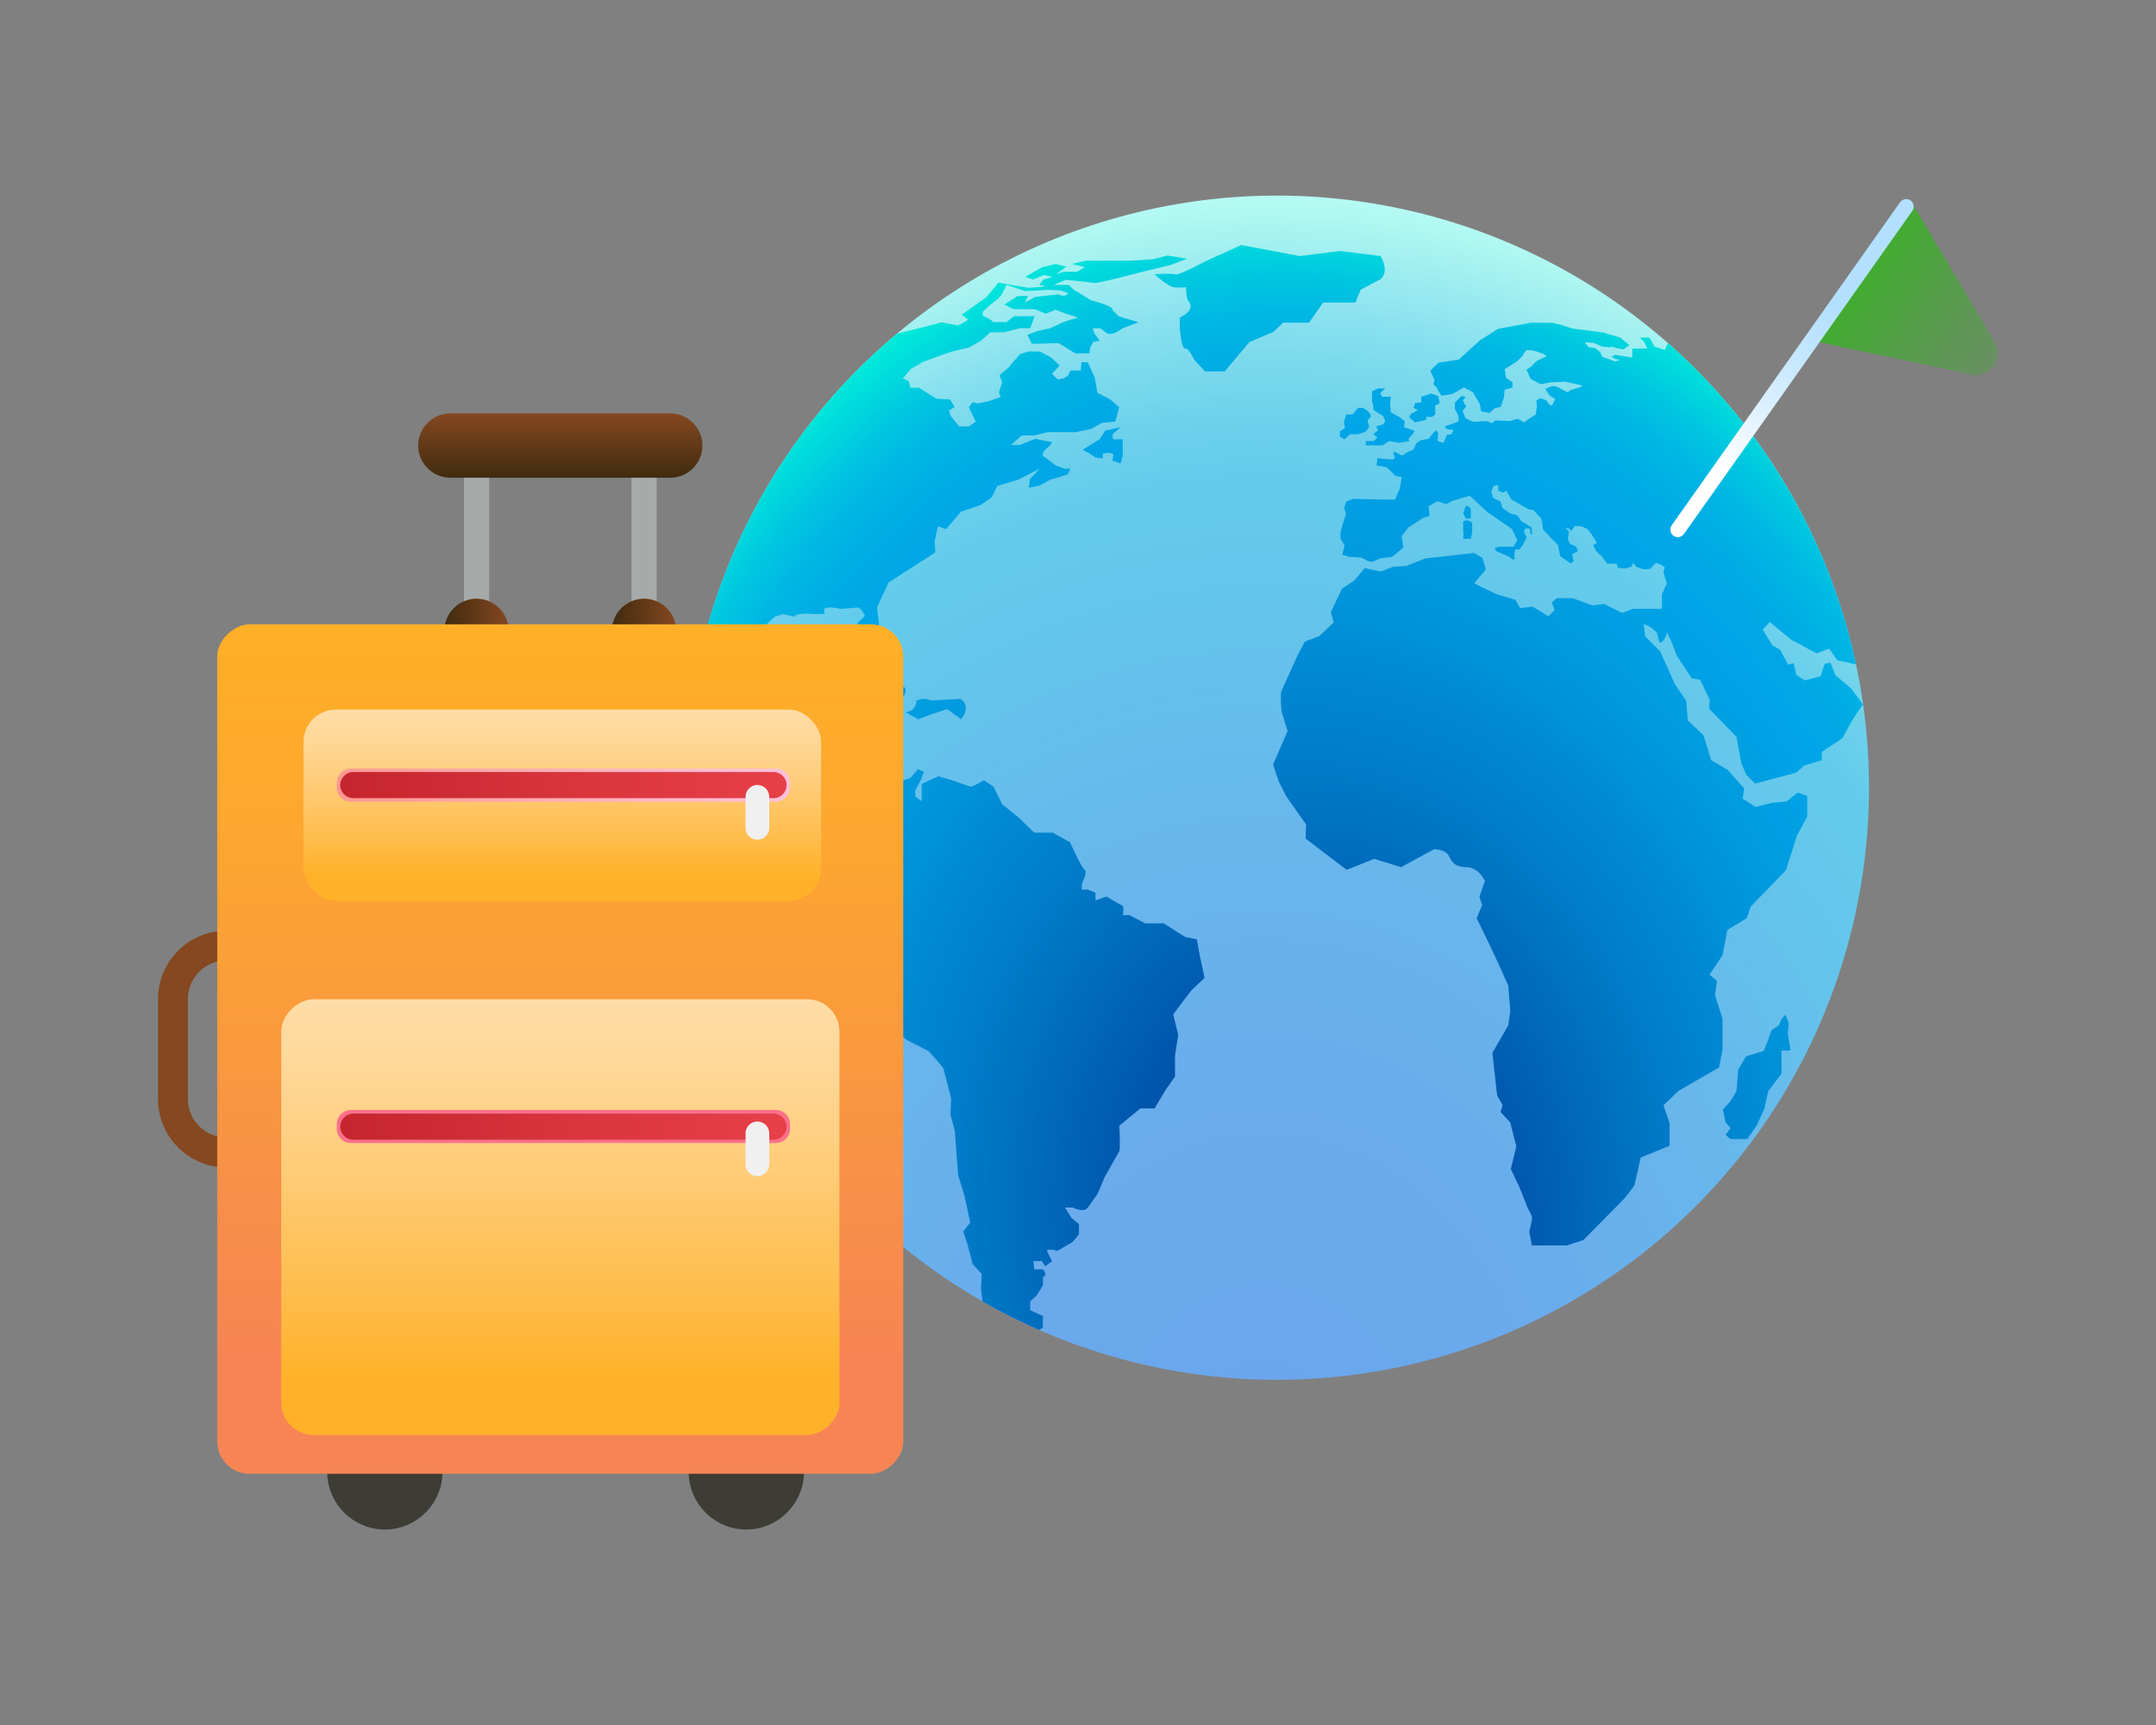
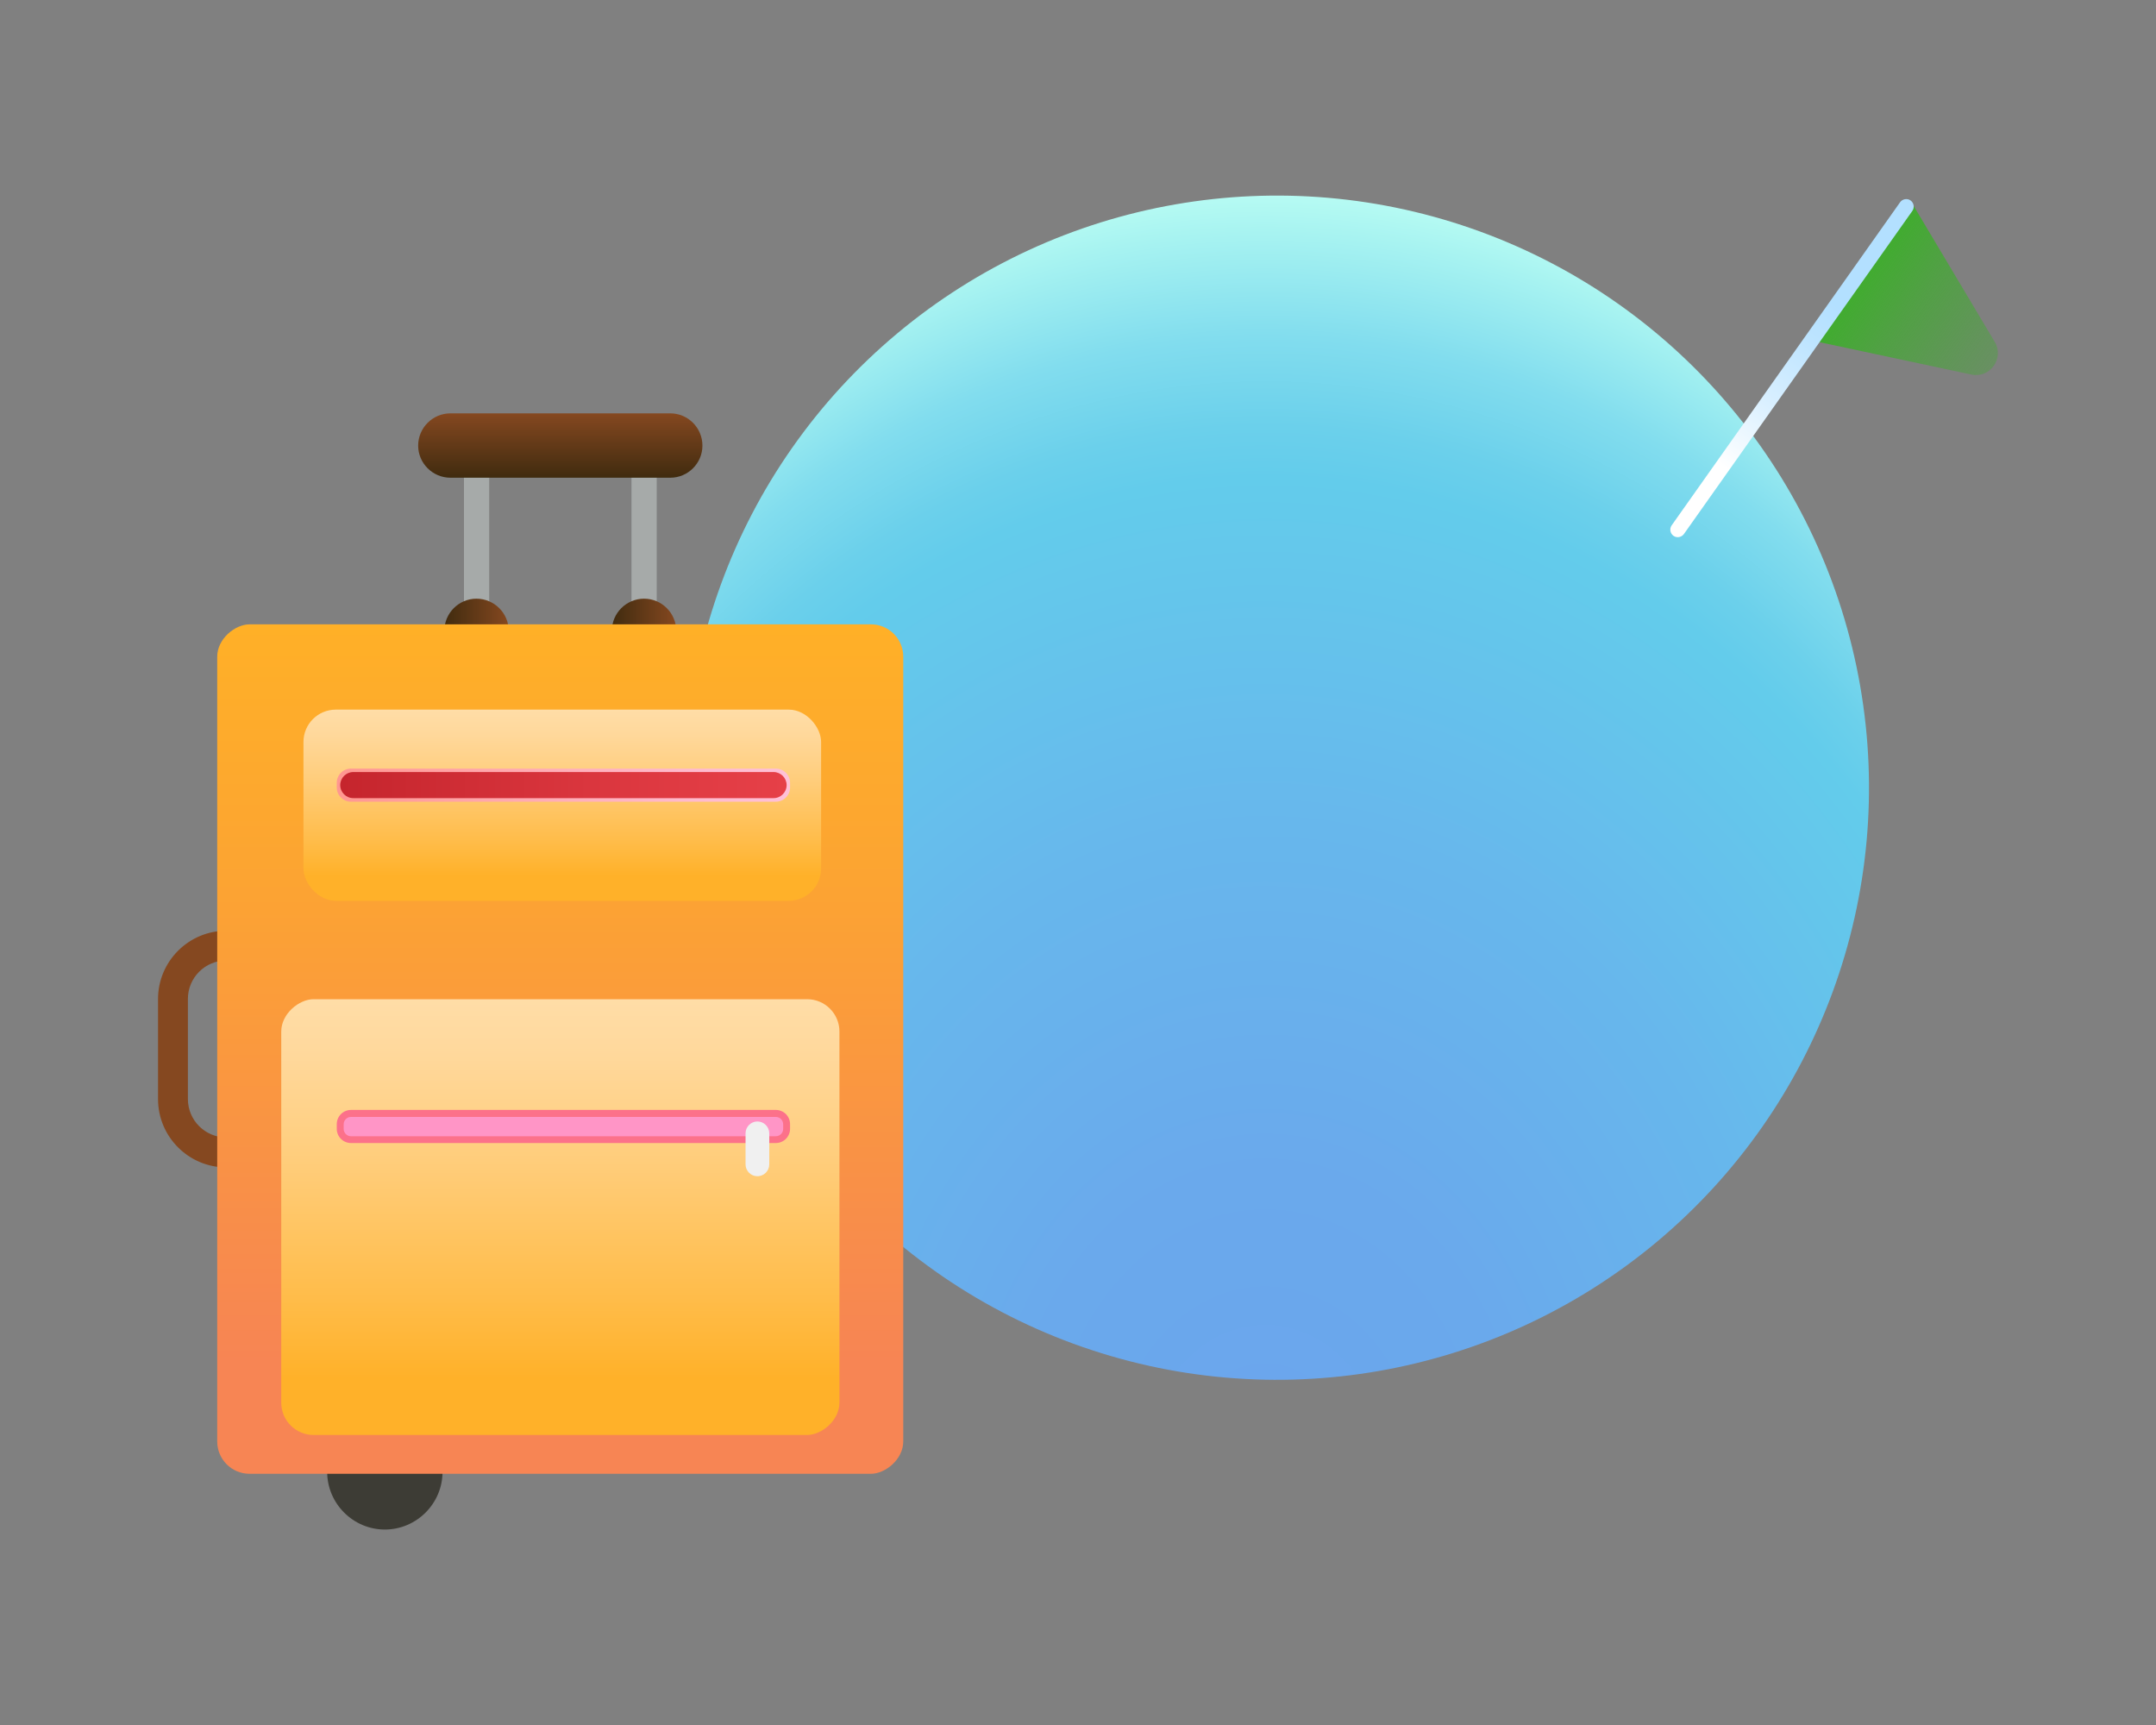
<svg xmlns="http://www.w3.org/2000/svg" xmlns:xlink="http://www.w3.org/1999/xlink" id="Layer_1" viewBox="0 0 200 160">
  <rect x="0" y="0" width="200" height="160" fill="#808080" stroke="none" />
  <defs>
    <style>.cls-1{fill:none;}.cls-2{fill:#ff95c6;}.cls-3{fill:#a6aaa9;}.cls-4{fill:#854820;}.cls-5{fill:url(#linear-gradient-8);}.cls-6{fill:url(#linear-gradient-7);}.cls-7{fill:url(#linear-gradient-5);}.cls-8{fill:url(#linear-gradient-6);}.cls-9{fill:url(#linear-gradient-9);}.cls-10{fill:url(#linear-gradient-4);}.cls-11{fill:url(#linear-gradient-3);}.cls-12{fill:url(#linear-gradient-2);}.cls-13{fill:#3d3c35;}.cls-14{fill:url(#radial-gradient);}.cls-15{fill:url(#linear-gradient);}.cls-16{fill:url(#Degradado_sin_nombre_1181);}.cls-17{fill:#f0f0f0;}.cls-18{fill:#fc718a;}.cls-19{fill:url(#linear-gradient-10);}.cls-20{fill:url(#Degradado_sin_nombre_369);}.cls-21{clip-path:url(#clippath);}</style>
    <radialGradient id="radial-gradient" cx="-8.9" cy="40.04" fx="-8.9" fy="40.04" r="96.03" gradientTransform="translate(123.7 88.66) rotate(9.95) scale(1 1.24)" gradientUnits="userSpaceOnUse">
      <stop offset="0" stop-color="#6ba5ed" />
      <stop offset=".24" stop-color="#6aa9ec" />
      <stop offset=".51" stop-color="#67b7ec" />
      <stop offset=".78" stop-color="#63cceb" />
      <stop offset=".82" stop-color="#6bd0eb" />
      <stop offset=".89" stop-color="#82ddee" />
      <stop offset=".97" stop-color="#a7f3f1" />
      <stop offset="1" stop-color="#b6fbf3" />
    </radialGradient>
    <clipPath id="clippath">
-       <circle class="cls-1" cx="118.46" cy="73.06" r="54.92" transform="translate(-10.81 21.48) rotate(-9.91)" />
-     </clipPath>
+       </clipPath>
    <radialGradient id="Degradado_sin_nombre_1181" cx="107.09" cy="67.68" fx="107.09" fy="67.68" r="76.61" gradientTransform="translate(7.99 37.7) rotate(-5.16) scale(1 1.26)" gradientUnits="userSpaceOnUse">
      <stop offset="0" stop-color="#00298a" />
      <stop offset=".18" stop-color="#004da5" />
      <stop offset=".44" stop-color="#007cc9" />
      <stop offset=".63" stop-color="#0099de" />
      <stop offset=".75" stop-color="#00a4e7" />
      <stop offset=".8" stop-color="#00a8e6" />
      <stop offset=".86" stop-color="#00b4e4" />
      <stop offset=".91" stop-color="#00c8e0" />
      <stop offset=".96" stop-color="#00e4db" />
      <stop offset="1" stop-color="#00fbd7" />
    </radialGradient>
    <linearGradient id="linear-gradient" x1="125.59" y1="-23.74" x2="152.15" y2="-23.74" gradientTransform="translate(55.9 -28.39) rotate(35.27)" gradientUnits="userSpaceOnUse">
      <stop offset="0" stop-color="#3dae2b" />
      <stop offset=".25" stop-color="#3dae2b" stop-opacity=".69" />
      <stop offset=".49" stop-color="#3dae2b" stop-opacity=".44" />
      <stop offset=".7" stop-color="#3dae2b" stop-opacity=".25" />
      <stop offset=".88" stop-color="#3dae2b" stop-opacity=".14" />
      <stop offset="1" stop-color="#3dae2b" stop-opacity=".1" />
    </linearGradient>
    <radialGradient id="Degradado_sin_nombre_369" cx="126.61" cy="20.05" fx="126.61" fy="20.05" r="39.86" gradientTransform="translate(55.9 -28.39) rotate(35.27)" gradientUnits="userSpaceOnUse">
      <stop offset="0" stop-color="#fff" />
      <stop offset=".54" stop-color="#fff" />
      <stop offset=".73" stop-color="#d8efff" />
      <stop offset=".9" stop-color="#bde4ff" />
      <stop offset="1" stop-color="#b3e0ff" />
    </radialGradient>
    <linearGradient id="linear-gradient-2" x1="41.22" y1="68.71" x2="47.19" y2="68.71" gradientUnits="userSpaceOnUse">
      <stop offset="0" stop-color="#402b0f" />
      <stop offset="1" stop-color="#854820" />
    </linearGradient>
    <linearGradient id="linear-gradient-3" x1="56.76" x2="62.73" xlink:href="#linear-gradient-2" />
    <linearGradient id="linear-gradient-4" x1="51.98" y1="136.7" x2="51.98" y2="57.91" gradientTransform="translate(149.28 45.33) rotate(90)" gradientUnits="userSpaceOnUse">
      <stop offset=".13" stop-color="#f78554" />
      <stop offset=".16" stop-color="#f78652" />
      <stop offset=".7" stop-color="#fca432" />
      <stop offset="1" stop-color="#ffb027" />
    </linearGradient>
    <linearGradient id="linear-gradient-5" x1="51.98" y1="133.1" x2="51.98" y2="92.68" gradientTransform="translate(164.87 60.91) rotate(90)" gradientUnits="userSpaceOnUse">
      <stop offset=".13" stop-color="#ffb129" />
      <stop offset=".31" stop-color="#ffbc49" />
      <stop offset=".63" stop-color="#ffcd7b" />
      <stop offset=".87" stop-color="#ffd89b" />
      <stop offset="1" stop-color="#ffdda7" />
    </linearGradient>
    <linearGradient id="linear-gradient-6" x1="31.56" y1="104.49" x2="72.97" y2="104.49" gradientUnits="userSpaceOnUse">
      <stop offset="0" stop-color="#c5252d" />
      <stop offset=".56" stop-color="#da363e" />
      <stop offset="1" stop-color="#e64048" />
    </linearGradient>
    <linearGradient id="linear-gradient-7" x1="52.16" y1="83.55" x2="52.16" y2="65.82" gradientTransform="matrix(1,0,0,1,0,0)" xlink:href="#linear-gradient-5" />
    <linearGradient id="linear-gradient-8" x1="31.24" y1="72.82" x2="73.29" y2="72.82" gradientUnits="userSpaceOnUse">
      <stop offset="0" stop-color="#ff9790" />
      <stop offset=".33" stop-color="#ffa7ab" />
      <stop offset=".76" stop-color="#ffb9cb" />
      <stop offset="1" stop-color="#ffc0d7" />
    </linearGradient>
    <linearGradient id="linear-gradient-9" y1="72.82" y2="72.82" xlink:href="#linear-gradient-6" />
    <linearGradient id="linear-gradient-10" x1="51.98" y1="44.31" x2="51.98" y2="38.34" xlink:href="#linear-gradient-2" />
  </defs>
  <rect class="cls-1" width="200" height="160" />
  <circle class="cls-14" cx="118.46" cy="73.06" r="54.92" transform="translate(-10.81 21.48) rotate(-9.91)" />
  <g class="cls-21">
    <path class="cls-16" d="M103.95,42.98l.2-.71v-1.54s-.71.07-.86,0c-.15-.07-.05-.49-.05-.49l.71-.61-1.42.3-.51.8-1.58.98.71.41.46.31.69.1v-.46s.79-.2.99.1l-.1.56.76.25ZM86.33,64.97c-.65-.33-1.3,0-1.3,0-.11,1.09-1.02,1.09-1.02,1.09l1.16.65,1.16-.43,1.52-.51,1.3.94c.98-1.19,0-1.88,0-1.88l-2.82.14ZM111.05,87.14l-1.13-.24-1.96-1.25h-1.72s-1.48-.77-1.48-.77h-.59s.12-.83-.06-.89-1.48-.83-1.48-.83l-1.01.36v-.71s-.71-.3-.71-.3h-.59s.06-.59.06-.59c0,0,.53-1.05.24-1.24-.3-.18-1.36-2.56-1.36-2.56l-1.6-.89h-1.72s-1.48-1.43-1.48-1.43l-1.48-1.19-.83-1.66-.89-.59s-1.01.65-1.25.59c-.24-.06-1.72-.59-1.72-.59l-1.25-.36-1.54.71v1.6s-.59-.42-.59-.42v-.59s.54-1.01.54-1.01l.24-.71-.53-.24-.71.83-1.78.53-.36.77-.83.77-.24.65-1.31-1.07s-1.19.59-1.37.59c-.18,0-1.36-.89-1.36-.89l-.65-1.25.36-1.66.3-1.72-1.13-.71h-1.54s-1.21-.36-1.21-.36l.56-.89.65-1.31.59-.95s.17-.43.36-.53c.76-.4,0-.77,0-.77,0,0-1.6-.12-1.84,0-.24.12-.89.47-.89.47v1.37s-1.19.53-1.19.53l-1.84.41s-1.07-1.07-1.25-1.25c-.18-.18-.59-2.14-.59-2.14l.77-.71.36-.59.06-1.42.77-.65.3-.77.89-.65.83-.77.77-.24,1.07.24c.06-.42,2.02-.24,2.02-.24l.77-.04-.06-.44c.36-.3,1.54,0,1.54,0l1.61-.13c.35.07.65.79.65.79l-.71.65.47,1.42.47.65-.18.65,1.13-.18.06-1.13.06-1.37-.18-1.5,1.07-2.3,4.33-2.79-.06-1.01.3-1.42.77.27,1.37-1.62,1.78-.59,1.07-.73.53-1.07,1.96-.59,1.96-1.01-.89.95-.12.83,1.07-.24.95-.53.83-.24.77-.24.24-.53h-.53s-.83-.3-.83-.3c-.53-.42-1.19-.89-1.19-.89-.06-.3.18-.53.18-.53l.53-.48s.24-.29.06-.29c-.18,0-1.48-.28-1.48-.28l-1.42.57h-.83s1.01-.88,1.01-.88h1.13s1.25-.3,1.25-.3c0,0,1.37,0,1.54,0,.18,0,1.07,0,1.07,0l1.42-.3,1.01-.56,1.25-.13.36-1.33-.83-.72-1.19-.62-.24-1.4-.65-1.43h-.59s-.06.77-.06.77h-.95s-.24.47-.24.47l-.36.24-.59.12-.53-.53.71-.77-.83-.77-1.01-.53h-1.07s-.77.24-.77.24l-1.07,1.25-.83.71.24.65-.3.99.18.38-1.01.36-1.13.24-.47-.12-.36.48.65,1.33-.65.44h-.89s-.77-.94-.77-.94l-.18-.55.53-.29-.42-.72-1.25-.06-1.66-1.03h-.77s-.18-.63-.18-.63l-.53-.24.77-.89,1.13-.65,1.96-.71.71-.24,1.54-.36,1.07-.59.95-.83h1.25s1.48-.38,1.48-.38h.95s.42-1.11.42-1.11h-1.9s-.71.54-.71.54h-1.25c-.3-.37-.95-.55-.95-.55v-.42s.65-.59.65-.59l.83-.65c.42-.47.71-1.25.71-1.25l1.72.59,1.3-.07.89-.05,1.13.06.65.24c-.18.47-.89.12-.89.12l-2.14.24-.95.53.3-.65-1.01.06-1.19.77.83.42h1.96s1.07.42,1.07.42l.89-.36.95.36,1.13.36-1.37.43-1.19.56-1.19.26-.95.36.42.83,2.49-.06,1.54.95h1.31s.06-.53.06-.53l.3-.53.59-.12-.47-.65-.18-.5h.71s.59.44.59.44c.47.36,1.48-.44,1.48-.44l1.48-.56-1.84-.55-.59-.59c.18-.36-1.96-.89-1.96-.89l-1.66-1.01-.42-.42h-1.42s1.13-.48,1.13-.48l2.79.3,1.42-.3,3.27-.83,2.2-.53,1.6-.59-1.84-.3s-1.31.36-1.48.36c-.18,0-1.72.12-1.9.12-.18,0-4.16,0-4.16,0l-1.31.3,1.19.3-.71.42h-1.25s-.71.24-.71.24l.95-.71-1.01-.24-1.25.3-1.54.89.71.24,1.01-.41.83.18-.89.24-.36.47.59.18-1.6.12-2.79-.48-1.13,1.36-2.26,1.6.59.48-.42.25-.53.28-1.54-.29-2.14.56-3.92.97-13.07,12.58-5.23,6.82-3.04,18.16,5.34-1.78.83.89,1.42.24.95.59,1.01-.41.83.83,1.84,1.01,1.78.24.53,1.78s1.25,1.13,1.19,1.37c-.06.24.41,1.31.65,1.31.24,0,1.72.77,1.72.77l1.01.12.42-.89h.89s0,.89,0,.89l.36.48.12,1.37.36,1.01-.59.65-.95,1.19-1.19,1.65.12,1.6-.3,1.07.89.3-.77,1.07s.41,1.19.41,1.37c0,.18.65,1.48.65,1.48l.83.71.36,1.19,2.02,4.16,1.42,1.19,2.08,1.07s1.3,1.43,1.36,1.6.71,2.79.71,2.79l-.06,1.48.41,1.54.12,1.72.18,2.37.59,1.9.53,2.49-.65.83.41,1.23.47,1.8.83.89-.06,1.42.18,1.42,3.68,3.92.71.77v-1.84s1.17-.69,1.17-.69v-1.09s-1.17-.53-1.17-.53v-.83s.59-.53.59-.53l.59-.95v-.77c.49-.18,0-.71,0-.71h-.82s-.06-.77-.06-.77h.77s.32.48.32.48l.63-.47-.47-.95c.12-.3.95,0,.95,0l1.43-.83.59-.71v-.95s-.71-.59-.71-.59l-.59-.95h.71s1.07.54,1.42,0c.36-.53.89-1.25.89-1.25l.65-1.54s1.25-2.25,1.37-2.43c.12-.18,0-2.37,0-2.37l1.96-1.6h1.31s1.07-1.78,1.07-1.78l.83-1.17v-1.97s.3-1.9.3-1.9l-.47-1.9,1.66-2.2,1.25-1.19-.47-2.2-.24-1.37ZM124.3,40.51l.4.24.54-.47h.74s.71-.24.71-.24l.32-.44-.15-.61.3-.32c.03-.49-.74-.84-.74-.84h-.44s-.54.62-.54.62h-.57s-.2.71-.2.71l.1.55-.47.29v.51ZM127.88,36.02l-.61.27v.91s0,0,.07.24c.07.24.07.57.07.57l.44.3.44.27.2.41s-.07.4-.3.4l-.54.17.2.37s-.4.2-.44.37l.37.27-.34.34h-.74s0,.4,0,.4h1.55s.64-.4.64-.4l.94.17s.78-.17.94-.17l-.13-.17.24-.3.37-.44-.47-.2-.54-.17.07-.57-.51-.39-.78-.42-.07-.78.07-.67h-.81s-.17-.34-.17-.34l.47-.44h-.64ZM132.3,38.92v-.25s.54,0,.54,0l.3-.22v-.84s.41-.2.41-.2l-.13-.67-.64-.24-.94.3v.51s-.57.07-.57.07l-.14.46.4.19-.64.37-.17.29.54.49,1.05-.24ZM166.29,59.4l2.23,1.21,1.15-.45.76,1.08,2.04.45.89.45,2.49-6.57-.7-3.51-11.15-18.25-3.32-2.49h-4.02s-1.79.25-1.79.25l-.45.89-.96-.32-.45-.83h-.89s.38.38.38.38l.32.64h-1.4s0,.83,0,.83l-1-.15-.59-.1-.34.17.32.2.44.1-.42.15-.52-.2-.66-.22-.2-.44-.49-.39-.57-.07-.4-.47.87.07.76.34.64.07s.39-.1.44-.02.93.2.93.2l.52-.39-.86-.7-1.55-.46s-2.61-.36-2.73-.35c-.12,0-1.11-.34-1.11-.34l-.91-.22h-1.99s-3.03.56-3.03.56l-1.67,1.06-1.99,1.8s-1.72.25-1.82.27-.81.76-.81.76l.39.86-.1.42.27.22.2.39.27.42,1.01-.15,1.08-.61.84.44.64,1.11.12.66.76.15.52-.44.54-.12.3-.89.05-.69.74-.22v-.47s-.27-.2-.27-.2l-.34-.22-.12-.81,1.13-.71s.6-.54.6-.64c0-.1.3-.42.3-.42,0,0,.47.02.62.05.15.02.93.3.93.3l.3.22-.91.44-.54.54-.4.27.37.86.96.49.86-.17,1.36-.07s1.56.32,1.64.37c.07.05-.45.22-.45.22l-.61.17-.34.22-.57-.3s-.47-.32-.81-.27-.66.29-.66.29l.37.57.52.34s-.22.64-.37.61-.42-.47-.42-.47l-.57-.22-.37.22.05.54-.12.76-.62.39-.44.34-.59-.34-.76.22-1.33-.07-.3.27-.47-.2s-1.16.05-1.23.07c-.07.02-.76-.34-.76-.34l-.29-.66.37-.44-.17-.2-.15-.37.25-.3-.37-.1-.62.61-.02.59s.32.57.34.64c.02.07.02.52.02.52l-.62.25-.66.2.12.25.69.12-.22.39-.39.02-.2.49-.12.27-.54-.15.02-.34.02-.44-.22-.22-.32.34-.34.44-.79.15-.37.3-.25.54-.59.27-.47.3-.71-.37-.1.17.15.37-.17.2-.94-.07-.52-.07-.07.69.91.15.44.39s.34.42.42.42c.07,0,.57.12.57.12l-.2,1.08-.44,1.01-1.85-.03-2.02-.05-.64.25-.2.57.17.59-.37,1.16-.15.59s0,.52.05.59c.05.07.34.59.34.59l-.22.84.66.2,1.11.07.59.32.44.07.74-.32,1.11-.15,1.03-.86-.17-1.06.64-.81,1.35-.86.59-.2-.07-.89.81-.47.81.27.54-.29,1.65-.49,1.65,1.53,2.26,1.55s.47.94.49,1.01-.34.64-.34.64h-1.28s-.47.1-.47.1c0,0,.15.37.25.37.1,0,1.11.47,1.11.47l.32.25.17-.05-.02-.47.1-.44.34.05s.34-.39.37-.49.34-.64.34-.64l-.27-.52.15-.34.42.05.05.52h.15s-.05-.64-.05-.64l-.39-.25-.57-.34-.37-.54-.64-.17-.74-.52-.17-.59-.69-.34-.17-.54.2-.57.44-.07.02.54.44.15.3-.17.44.79.91.52.71.42.44.05.74.81.17,1.03,1.38,1.43.2,1.01.98.69.27-.22-.15-.64.54-.29-.17-.44-.54-.22-.22-.44.1-.71-.32-.37.3.05.22.27.34-.47.59.02.59.25.44.59.44.69s-.3.17-.32.25c-.02.07.25.54.25.54l.57.52.44.64.89-.02.1.39.64.07.62-.15.17-.39.27.37.71.25.62-.05.52-.57.47.2.34.22-.12.49.31,1.01-.45,1.02v1.34s-2.68,0-2.68,0l-1.02.38-1.66-.83-1.08.13-1.85-.67h-1.47s-.45.41-.45.41l.25.7-.57.57-1.47-.89-1.15.13-.45-.77-1.72-.51-1.21-.57-.89-.45,1.09-1.28-.32-1.08-.77-.45-4.53.51-1.79.7-1.15.06-1.21.45-1.47-.32-.96,1.15-1.15.76-1.04,2.17.27.96-1.34,1.27-1.34.51-.64,1.21s-1.41,3.12-1.53,3.38c-.13.26,0,1.85,0,1.85l.57,1.85-1.34,3.12.51,1.53.7,1.4,1.85,2.62-.05,1.31,3.81,2.9,2.56-1.02,2.49.77,3.06-1.66s1.02,0,1.34.57c.32.57.51,1.08,1.66,1.09s1.72,1.28,1.72,1.28l-.51,1.47.25.77-.51,1.21,1.21,2.49.89,1.91.83,1.85.19,2.36-.19,1.34-1.47,2.55.44,3.95.51.89-.19.64.89.96.57,2.23-.51,2.1.76,1.6s.7,1.72.76,1.91c.06.19.51.83.45,1.15s-.26,1.15-.26,1.15l.25,1.28h3.25s1.53-.51,1.53-.51l3.77-3.82s.89-1.08.96-1.28c.06-.19.58-2.55.58-2.55l2.68-1.08v-2.1s-.57-1.66-.57-1.66l1.4-1.34,3.76-2.17.32-1.66v-2.87s-.7-2.17-.7-2.17l.19-1.34-.7-.57,1.21-1.79.45-2.36,1.79-1.08.38-1.08,3.26-3.37,1.02-3.21.96-1.77v-1.91s-.89-.32-.89-.32l-1.02.83-1.4.13-1.47.38-1.21-.77.13-.96-1.53-1.72-1.53-.89-.7-2.3-1.47-1.4-.13-1.79-1.08-1.6-1.34-3-1.4-1.4-.13-1.15.57.26.64.51.25.96c.51,0,.7-.96.7-.96l.45.96.45,1.21,1.4,2.11.77.13.89,1.85-.06.83,2.55,2.62.44,2.42.45,1.08.83.83,3.83-1.02.7-.64,1.66-.51v-.77s1.91-1.27,1.91-1.27l.81-1.48.46-.75.64-.89-1.08-1.47-1.47-1.25-.47-1.17-.54.12-.38,1.15-1.47.38-.77-.51-.25-1.08-.51.13-.76-1.4-.7-.38-.89-1.47.64-.7,2.1,1.72ZM136.44,49.99l.13-.61v-.88s-.27-.24-.49-.24-.35.13-.35.13v.98c.07.1,0,.61,0,.61h.71ZM136.44,47.36s.03-.44-.47-.44l-.24.67.24.51h.47s0-.74,0-.74ZM119.05,29.93h2.39s1.3-1.87,1.3-1.87h3s.48-1.19.48-1.19l1.85-.98c.87-.76,0-2.14,0-2.14l-3.76-.47-3.74.47-5.43-1.02-3.35,1.52s-2.41,1.3-2.74,1.19c-.33-.11-1.96,0-1.96,0,0,0,1.19,1.08,1.74,1.19.54.11,1.19,0,1.19,0,0,0,0,1.06.22,1.3.76.87-.8,1.52-.8,1.52v1.02s.17,1.94.49,1.85c.32-.09.85,1.04.85,1.04l1,1.09h1.83s2.28-2.71,2.28-2.71l2.25-.97.9-.84ZM165.93,94.92l-.29-.8-.34.34-.3.67-.67.42-.3.88-.42,1.05-1.64.5-.72,1.22-.17,2.02-.59.97-.67.72.25,1.18.46.55-.46.63.46.38h1.56s.89-1.3.89-1.3c0,0,.72-1.52.72-1.64,0-.13.34-1.52.34-1.52l1.22-1.6v-2.15s.84,0,.84,0l-.25-1.56.08-.97ZM80.9,62.56l-1.85-.63s-.51.07-1.11.21c-.44.1-.92.24-1.29.41l2.62.89h1.06s1.77,1.52,1.77,1.52h1.19s.98-.43.65-1.19l-1.52-.54-1.52-.68Z" />
  </g>
  <path class="cls-15" d="M168.05,31.58l14.82,3.16c1.74.37,3.08-1.51,2.17-3.03l-7.82-13.11-9.18,12.98Z" />
  <path class="cls-20" d="M155.24,49.7h0c-.31-.22-.39-.66-.17-.97l21.19-29.97c.22-.31.66-.39.97-.17h0c.31.22.39.66.17.97l-21.19,29.97c-.22.31-.66.39-.97.17Z" />
  <path class="cls-4" d="M20.99,108.28c-3.49,0-6.33-2.84-6.33-6.33v-9.29c0-3.49,2.84-6.33,6.33-6.33.76,0,1.38.62,1.38,1.38s-.62,1.38-1.38,1.38c-1.97,0-3.56,1.6-3.56,3.56v9.29c0,1.97,1.6,3.56,3.56,3.56.76,0,1.38.62,1.38,1.38s-.62,1.38-1.38,1.38Z" />
  <path class="cls-3" d="M43.04,69.57v-29.22c0-.64.53-1.17,1.17-1.17h0c.64,0,1.17.53,1.17,1.17v29.22c0,.64-.53,1.17-1.17,1.17h0c-.64,0-1.17-.53-1.17-1.17Z" />
  <path class="cls-12" d="M41.22,78.91v-20.4c0-1.64,1.34-2.98,2.98-2.98h0c1.64,0,2.99,1.34,2.99,2.98v20.4c0,1.64-1.34,2.98-2.98,2.98h0c-1.64,0-2.98-1.34-2.98-2.98Z" />
  <path class="cls-13" d="M30.35,136.52v-27.53c0-2.94,2.41-5.35,5.35-5.35h0c2.94,0,5.35,2.41,5.35,5.35v27.53c0,2.94-2.41,5.35-5.35,5.35h0c-2.94,0-5.35-2.41-5.35-5.35Z" />
-   <path class="cls-13" d="M63.88,136.52v-27.53c0-2.94,2.41-5.35,5.35-5.35h0c2.94,0,5.35,2.41,5.35,5.35v27.53c0,2.94-2.41,5.35-5.35,5.35h0c-2.94,0-5.35-2.41-5.35-5.35Z" />
  <path class="cls-3" d="M58.58,69.57v-29.22c0-.64.53-1.17,1.17-1.17h0c.64,0,1.17.53,1.17,1.17v29.22c0,.64-.53,1.17-1.17,1.17h0c-.64,0-1.17-.53-1.17-1.17Z" />
  <path class="cls-11" d="M56.76,78.91v-20.4c0-1.64,1.34-2.98,2.99-2.98h0c1.64,0,2.98,1.34,2.98,2.98v20.4c0,1.64-1.34,2.98-2.98,2.98h0c-1.64,0-2.98-1.34-2.98-2.98Z" />
  <rect class="cls-10" x="12.58" y="65.48" width="78.79" height="63.64" rx="3" ry="3" transform="translate(-45.33 149.28) rotate(-90)" />
  <rect class="cls-7" x="31.77" y="87" width="40.42" height="51.78" rx="3" ry="3" transform="translate(-60.91 164.87) rotate(-90)" />
  <path class="cls-2" d="M71.76,105.71h-38.99c-.67,0-1.21-.55-1.21-1.21h0c0-.67.55-1.21,1.21-1.21h38.99c.67,0,1.21.55,1.21,1.21h0c0,.67-.55,1.21-1.21,1.21Z" />
  <path class="cls-18" d="M71.97,106.02h-39.41c-.73,0-1.32-.59-1.32-1.32v-.43c0-.73.59-1.32,1.32-1.32h39.41c.73,0,1.32.59,1.32,1.32v.43c0,.73-.59,1.32-1.32,1.32ZM32.56,103.6c-.38,0-.68.31-.68.68v.43c0,.38.31.68.68.68h39.41c.38,0,.68-.31.68-.68v-.43c0-.38-.31-.68-.68-.68h-39.41Z" />
-   <path class="cls-8" d="M71.76,105.71h-38.99c-.67,0-1.21-.55-1.21-1.21h0c0-.67.55-1.21,1.21-1.21h38.99c.67,0,1.21.55,1.21,1.21h0c0,.67-.55,1.21-1.21,1.21Z" />
  <path class="cls-17" d="M71.36,105.12v2.88c0,.61-.5,1.1-1.1,1.1h0c-.61,0-1.1-.5-1.1-1.1v-2.88c0-.61.5-1.1,1.1-1.1h0c.61,0,1.1.5,1.1,1.1Z" />
  <rect class="cls-6" x="28.15" y="65.82" width="48.02" height="17.73" rx="3" ry="3" />
  <path class="cls-5" d="M32.56,71.29h39.41c.73,0,1.32.59,1.32,1.32v.43c0,.73-.59,1.32-1.32,1.32h-39.41c-.73,0-1.32-.59-1.32-1.32v-.43c0-.73.59-1.32,1.32-1.32Z" />
  <path class="cls-9" d="M71.76,74.03h-38.99c-.67,0-1.21-.55-1.21-1.21h0c0-.67.55-1.21,1.21-1.21h38.99c.67,0,1.21.55,1.21,1.21h0c0,.67-.55,1.21-1.21,1.21Z" />
-   <path class="cls-17" d="M71.36,73.92v2.87c0,.61-.5,1.1-1.1,1.1h0c-.61,0-1.1-.5-1.1-1.1v-2.88c0-.61.5-1.1,1.1-1.1h0c.61,0,1.1.5,1.1,1.1Z" />
  <path class="cls-19" d="M62.18,44.31h-20.4c-1.64,0-2.99-1.34-2.99-2.98h0c0-1.64,1.34-2.99,2.99-2.99h20.4c1.64,0,2.98,1.34,2.98,2.99h0c0,1.64-1.34,2.98-2.98,2.98Z" />
</svg>